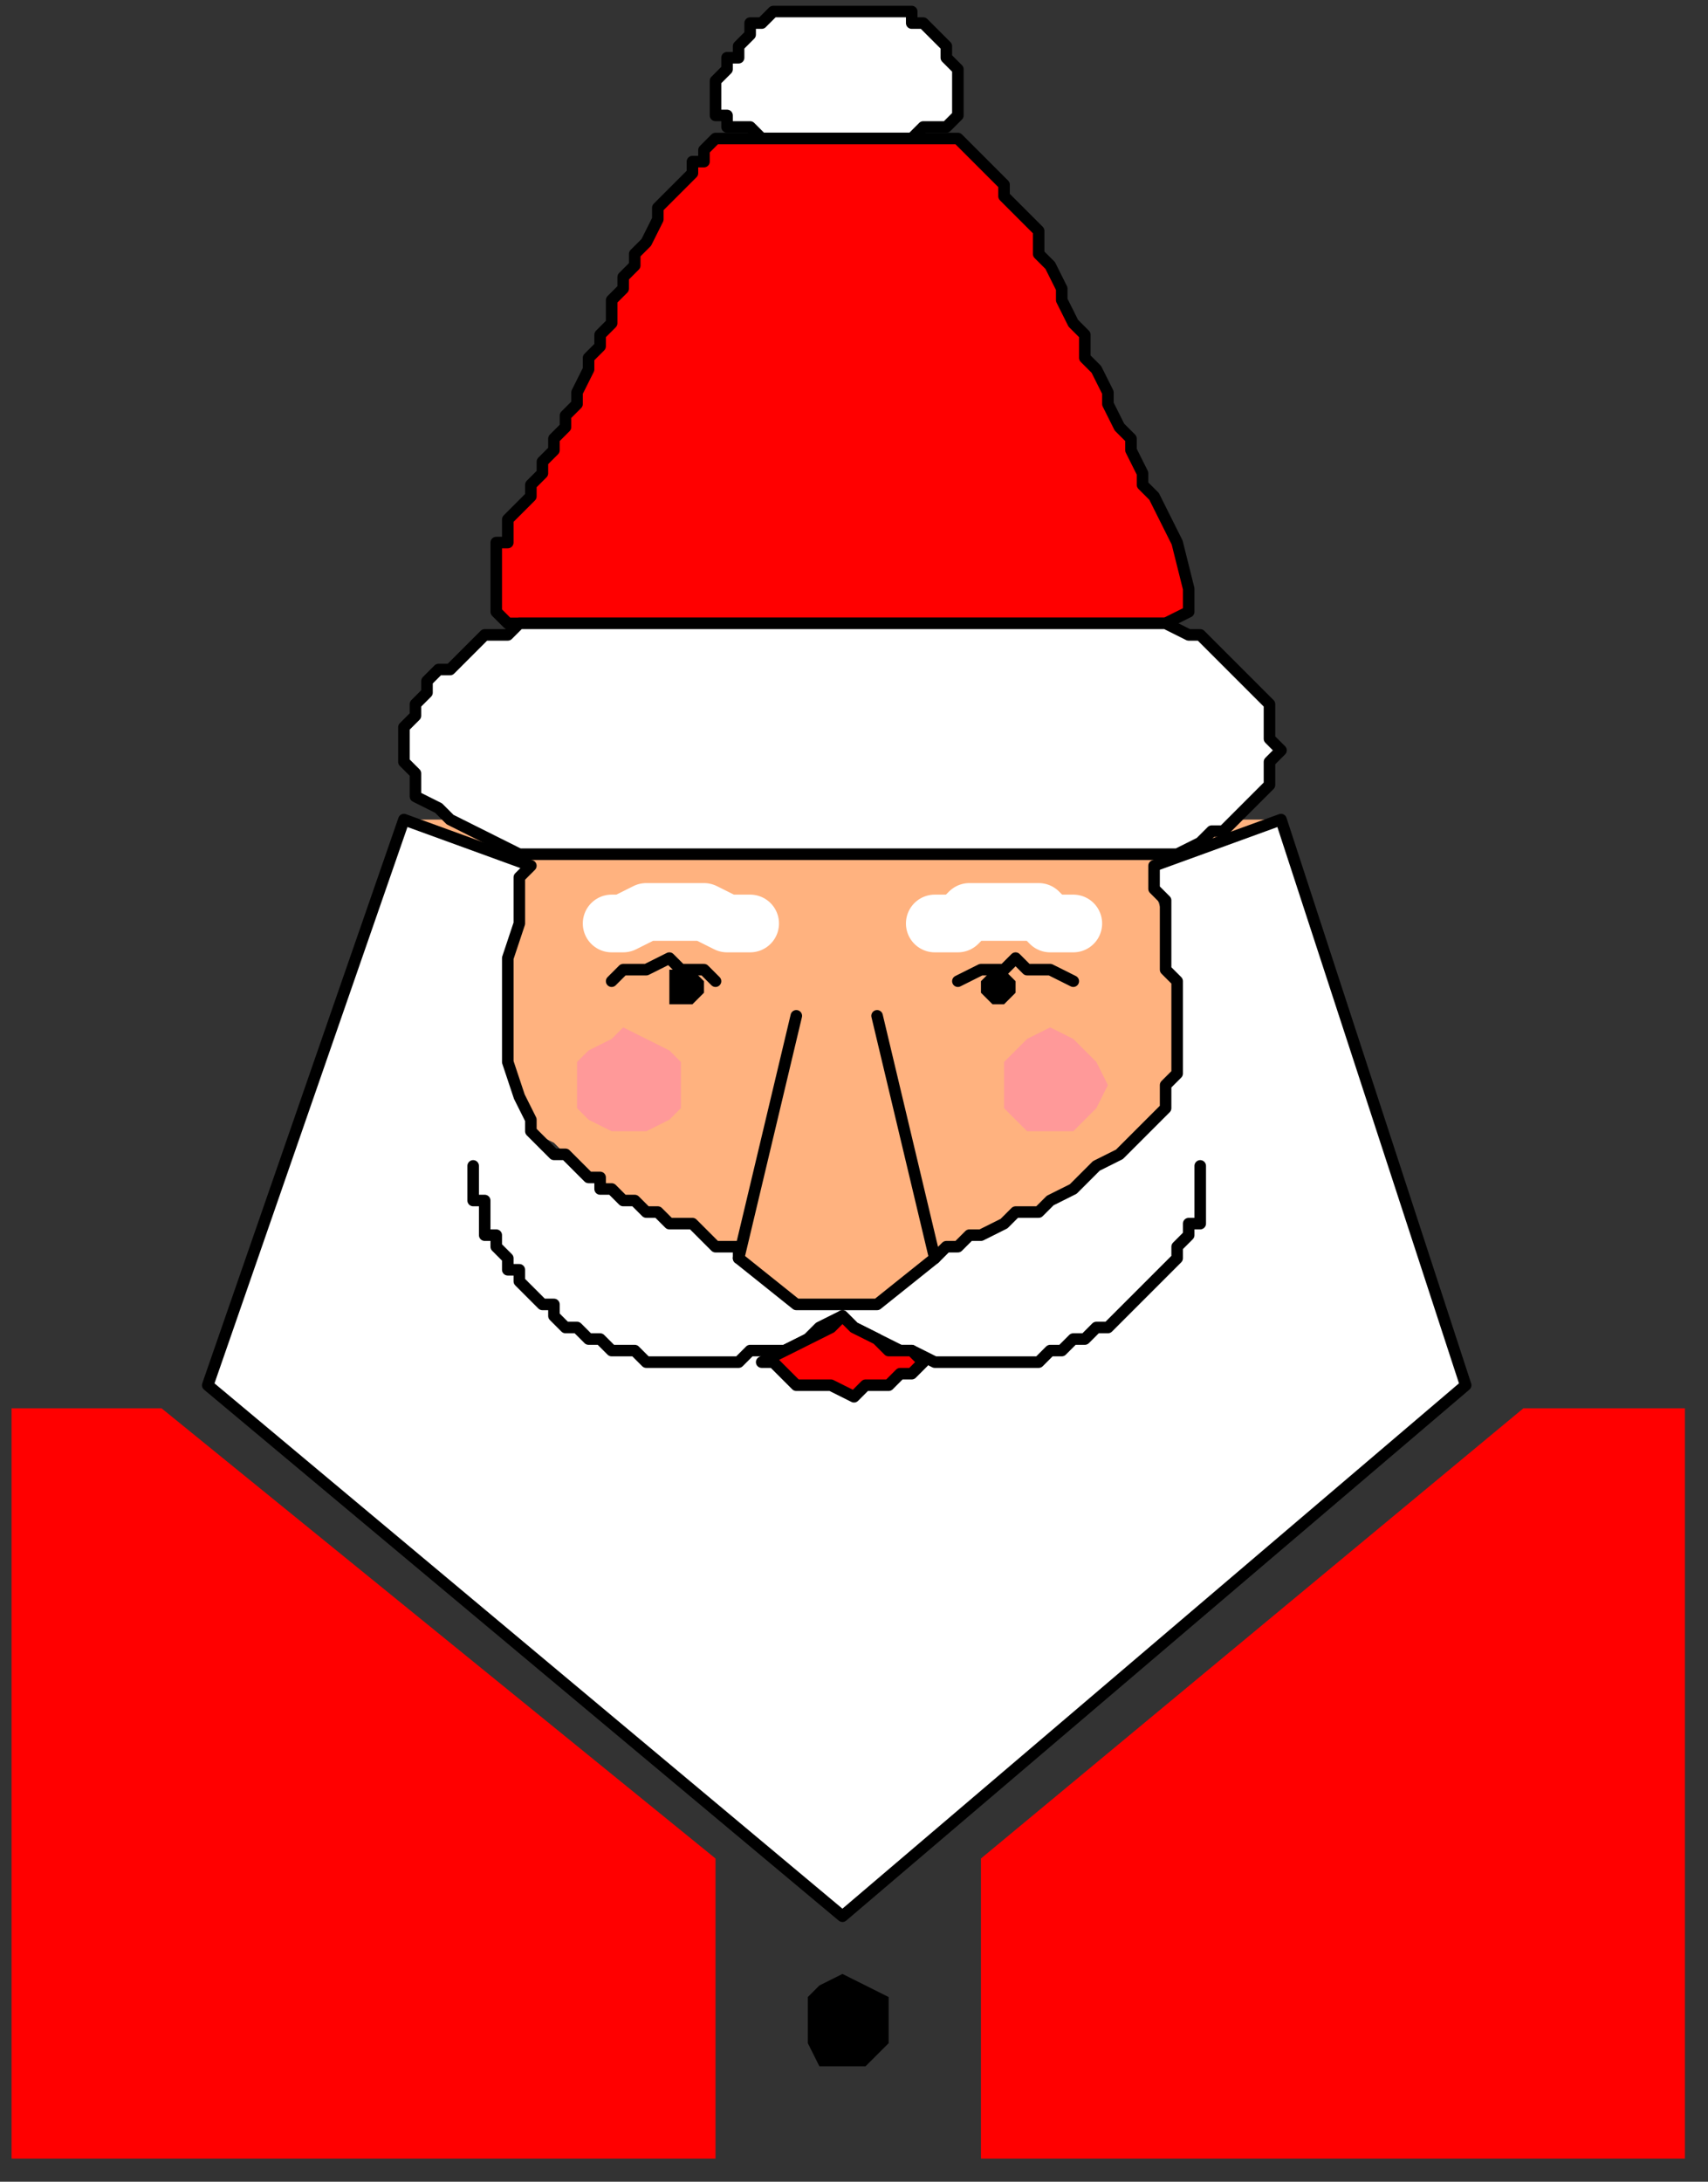
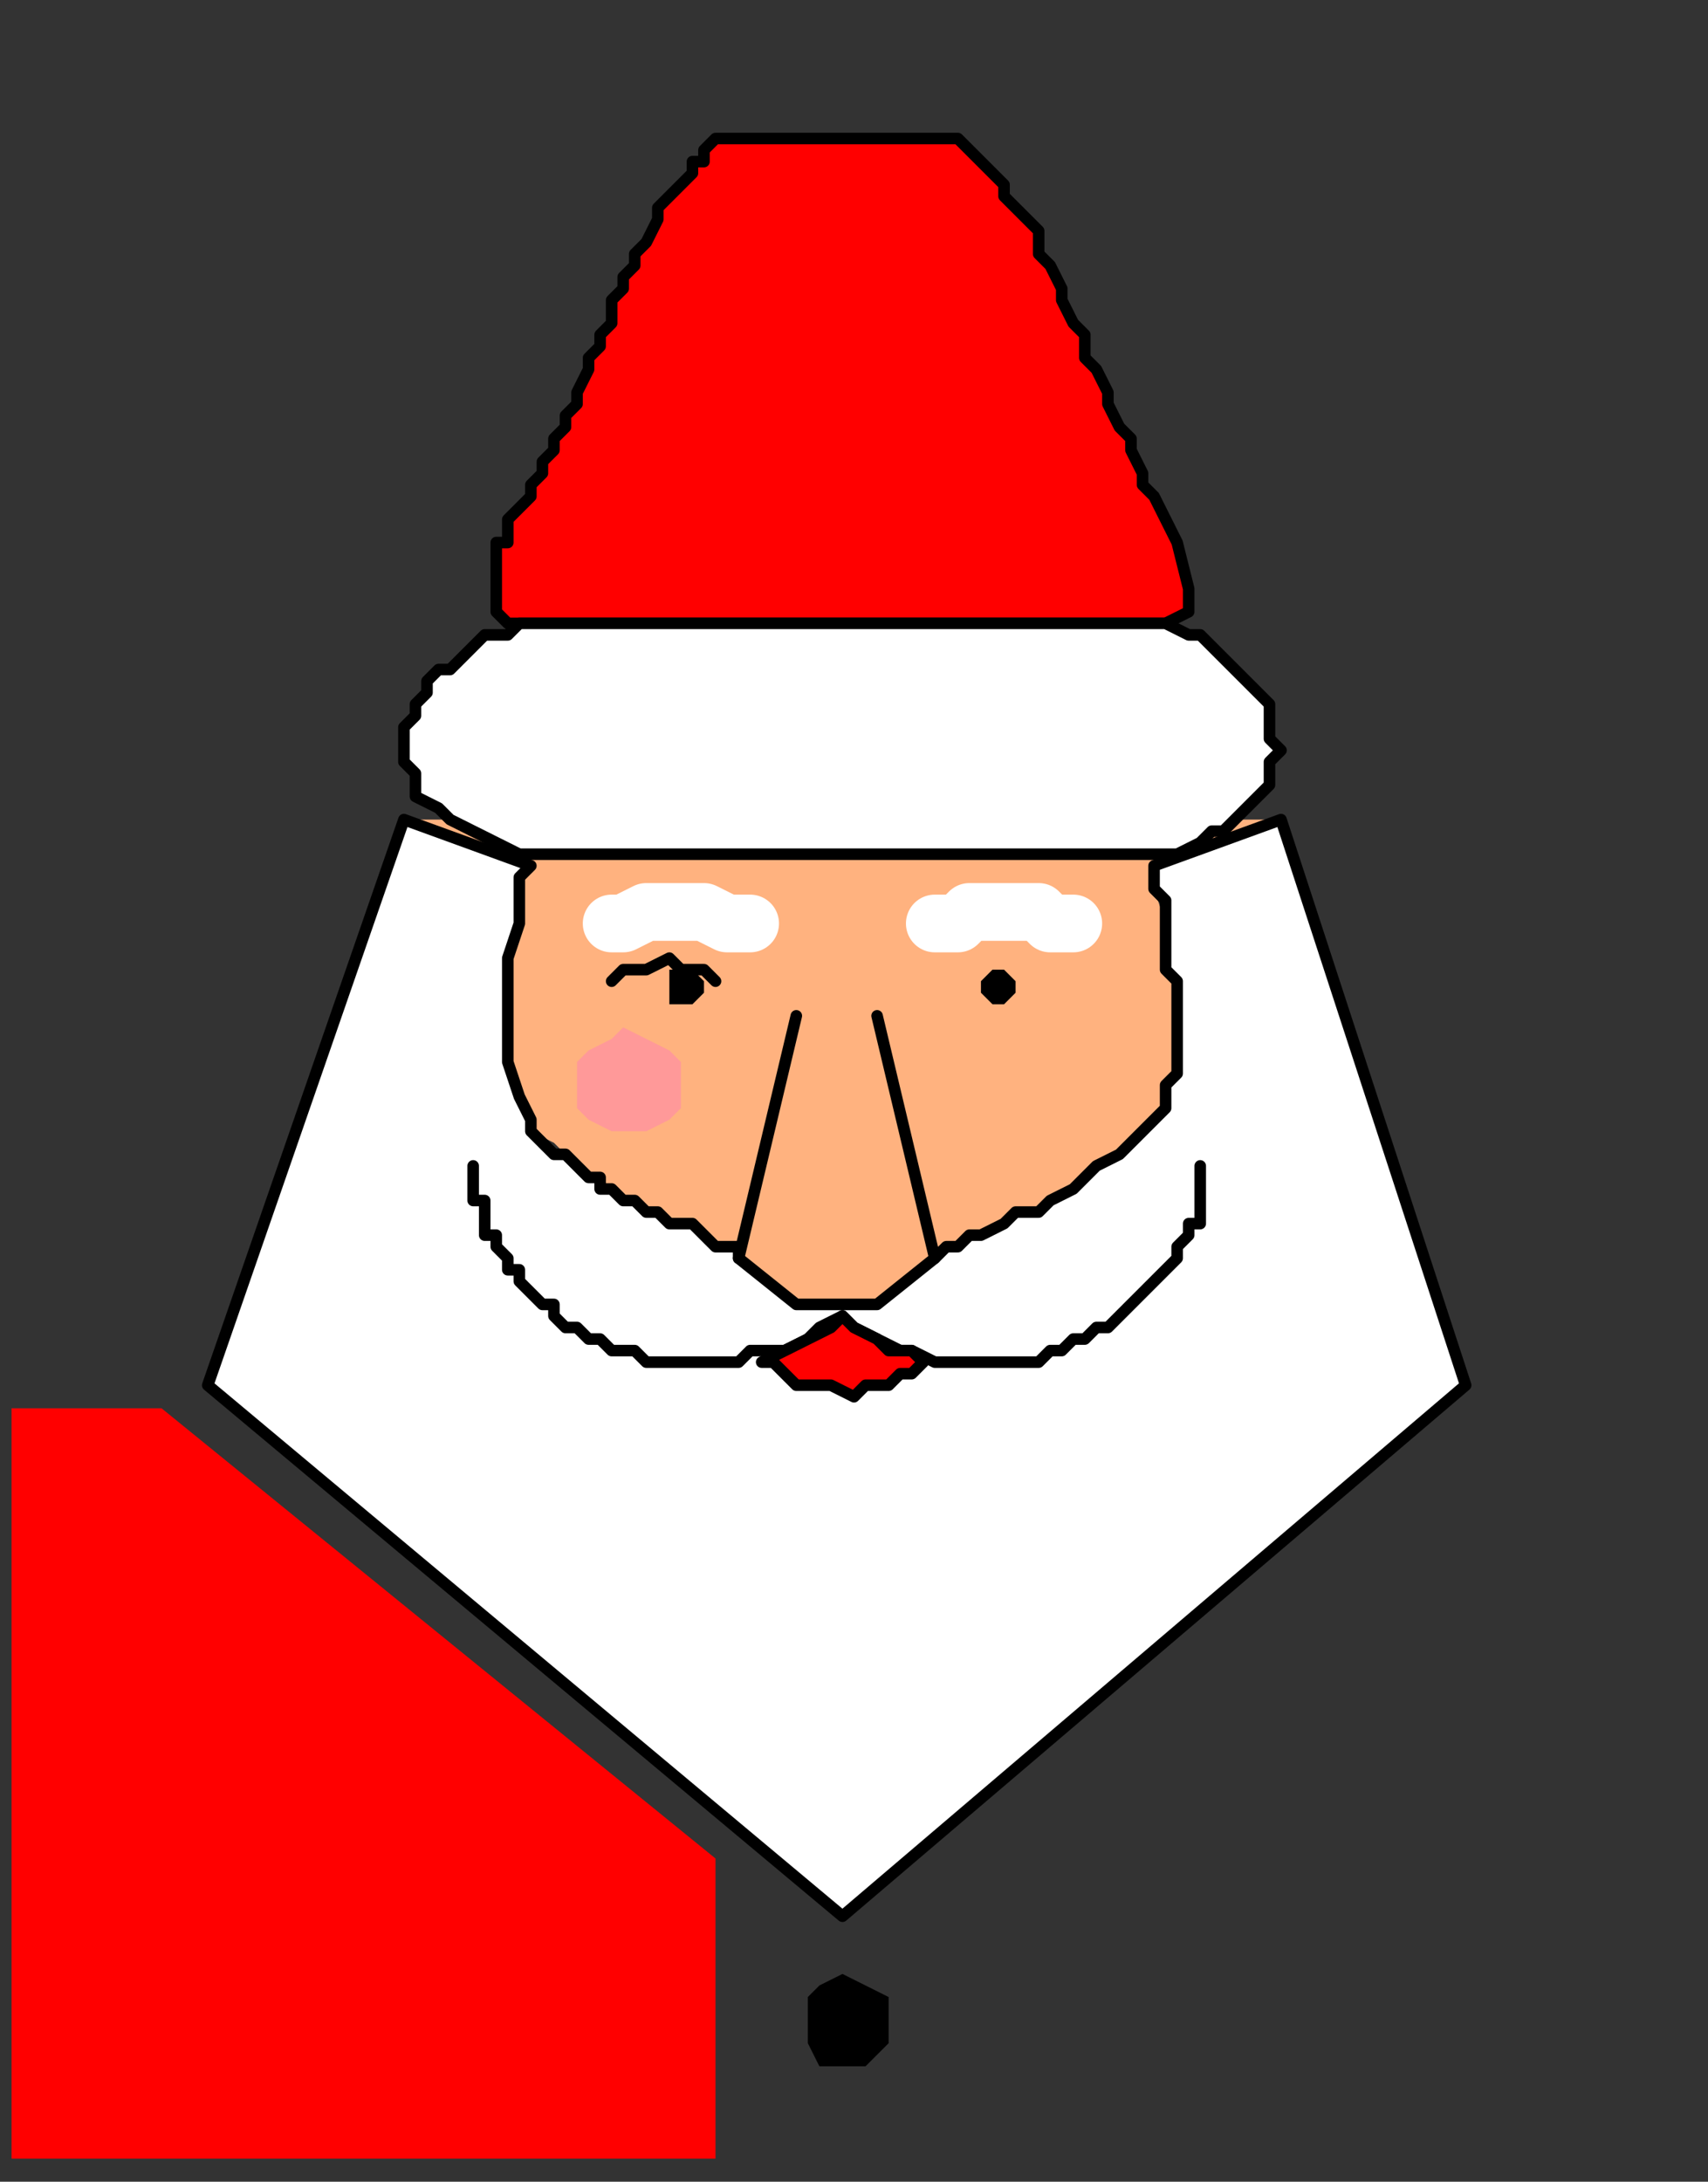
<svg xmlns="http://www.w3.org/2000/svg" xmlns:ns1="http://sodipodi.sourceforge.net/DTD/sodipodi-0.dtd" xmlns:ns2="http://www.inkscape.org/namespaces/inkscape" version="1.0" width="39.158mm" height="50.006mm" id="svg49" ns1:docname="SANTA027.WMF">
  <rect width="100%" height="100%" fill="#333333" stroke="none" />
  <ns1:namedview pagecolor="#ffffff" bordercolor="#666666" borderopacity="1" objecttolerance="10" gridtolerance="10" guidetolerance="10" ns2:pageopacity="0" ns2:pageshadow="2" ns2:window-width="640" ns2:window-height="480" id="namedview51" />
  <defs id="defs3">
    <pattern id="WMFhbasepattern" patternUnits="userSpaceOnUse" width="6" height="6" x="0" y="0" />
  </defs>
  <path style="fill:none;stroke:none;" d="  M 0,0   L 147,0   L 147,188   L 0,188   z " id="path5" />
  <path style="fill:#ffb27f;fill-rule:evenodd;fill-opacity:1;stroke:none;" d="  M 111,71   L 100,75   L 100,76   L 100,77   L 101,80   L 101,83   L 102,86   L 102,89   L 102,92   L 101,95   L 100,97   L 100,97   L 99,98   L 99,99   L 98,99   L 97,100   L 97,100   L 96,101   L 95,102   L 94,102   L 93,103   L 92,103   L 91,104   L 91,104   L 90,105   L 89,105   L 88,106   L 87,106   L 86,106   L 85,107   L 84,107   L 84,108   L 83,108   L 82,108   L 82,108   L 81,109   L 81,109   L 64,109   L 64,108   L 63,108   L 61,107   L 60,107   L 59,106   L 57,105   L 56,105   L 54,104   L 53,103   L 52,102   L 50,101   L 49,100   L 48,99   L 46,98   L 46,97   L 46,97   L 45,96   L 45,95   L 44,94   L 44,93   L 44,91   L 44,90   L 44,88   L 44,87   L 44,85   L 44,84   L 44,82   L 45,81   L 45,79   L 45,78   L 45,77   L 45,76   L 45,76   L 46,75   L 46,75   L 46,75   L 35,71  z " id="path7" />
  <path style="fill:#ffffff;fill-rule:evenodd;fill-opacity:1;stroke:none;" d="  M 81,109   L 82,108   L 83,108   L 84,107   L 85,107   L 87,106   L 88,105   L 90,105   L 91,104   L 93,103   L 94,102   L 95,101   L 97,100   L 98,99   L 99,98   L 100,97   L 100,97   L 101,96   L 101,95   L 101,94   L 102,93   L 102,91   L 102,90   L 102,88   L 102,87   L 102,85   L 101,84   L 101,82   L 101,81   L 101,79   L 101,78   L 100,77   L 100,76   L 100,76   L 100,75   L 100,75   L 100,75   L 111,71   L 127,120   L 73,166   L 18,120   L 35,71   L 46,75   L 45,76   L 45,77   L 45,80   L 44,83   L 44,86   L 44,89   L 44,92   L 45,95   L 46,97   L 46,97   L 46,98   L 47,99   L 47,99   L 48,100   L 49,100   L 50,101   L 51,102   L 52,102   L 52,103   L 53,103   L 54,104   L 55,104   L 56,105   L 57,105   L 58,106   L 59,106   L 60,106   L 61,107   L 61,107   L 62,108   L 63,108   L 63,108   L 64,108   L 64,109  z " id="path9" />
  <path style="fill:none;stroke:#000000;stroke-width:1px;stroke-linecap:round;stroke-linejoin:round;stroke-miterlimit:4;stroke-dasharray:none;stroke-opacity:1;" d="  M 81,109   L 82,108   L 83,108   L 84,107   L 85,107   L 87,106   L 88,105   L 90,105   L 91,104   L 93,103   L 94,102   L 95,101   L 97,100   L 98,99   L 99,98   L 100,97   L 100,97   L 101,96   L 101,95   L 101,94   L 102,93   L 102,91   L 102,90   L 102,88   L 102,87   L 102,85   L 101,84   L 101,82   L 101,81   L 101,79   L 101,78   L 100,77   L 100,76   L 100,76   L 100,75   L 100,75   L 100,75   L 111,71   L 127,120   L 73,166   L 18,120   L 35,71   L 46,75   L 45,76   L 45,77   L 45,80   L 44,83   L 44,86   L 44,89   L 44,92   L 45,95   L 46,97   L 46,97   L 46,98   L 47,99   L 47,99   L 48,100   L 49,100   L 50,101   L 51,102   L 52,102   L 52,103   L 53,103   L 54,104   L 55,104   L 56,105   L 57,105   L 58,106   L 59,106   L 60,106   L 61,107   L 61,107   L 62,108   L 63,108   L 63,108   L 64,108   L 64,109  " id="path11" />
  <path style="fill:none;stroke:#000000;stroke-width:1px;stroke-linecap:round;stroke-linejoin:round;stroke-miterlimit:4;stroke-dasharray:none;stroke-opacity:1;" d="  M 62,85   L 61,84   L 59,84   L 58,83   L 56,84   L 55,84   L 54,84   L 53,85  " id="path13" />
  <path style="fill:#000000;fill-rule:evenodd;fill-opacity:1;stroke:none;" d="  M 59,87   L 60,87   L 61,86   L 61,86   L 61,86   L 61,85   L 60,84   L 59,84   L 59,84   L 58,84   L 58,85   L 58,86   L 58,86   L 58,86   L 58,87   L 59,87  z " id="path15" />
  <path style="fill:#ff9999;fill-rule:evenodd;fill-opacity:1;stroke:none;" d="  M 54,98   L 56,98   L 58,97   L 59,96   L 59,94   L 59,94   L 59,92   L 58,91   L 56,90   L 54,89   L 54,89   L 53,90   L 51,91   L 50,92   L 50,94   L 50,94   L 50,96   L 51,97   L 53,98   L 54,98  z " id="path17" />
-   <path style="fill:#ffffff;fill-rule:evenodd;fill-opacity:1;stroke:#000000;stroke-width:1px;stroke-linecap:round;stroke-linejoin:round;stroke-miterlimit:4;stroke-dasharray:none;stroke-opacity:1;" d="  M 78,12   L 79,12   L 80,11   L 81,11   L 82,11   L 82,11   L 83,10   L 83,10   L 83,9   L 83,9   L 83,8   L 83,8   L 83,7   L 83,6   L 83,6   L 82,5   L 82,5   L 82,4   L 81,3   L 81,3   L 80,2   L 80,2   L 79,2   L 79,1   L 78,1   L 78,1   L 78,1   L 78,1   L 68,1   L 68,1   L 67,1   L 67,1   L 66,2   L 66,2   L 65,2   L 65,3   L 65,3   L 64,4   L 64,5   L 63,5   L 63,6   L 63,6   L 62,7   L 62,8   L 62,8   L 62,9   L 62,9   L 62,10   L 63,10   L 63,11   L 64,11   L 64,11   L 65,11   L 66,12   L 67,12   L 67,12   L 78,12  z " id="path19" />
  <path style="fill:#ff0000;fill-rule:evenodd;fill-opacity:1;stroke:#000000;stroke-width:1px;stroke-linecap:round;stroke-linejoin:round;stroke-miterlimit:4;stroke-dasharray:none;stroke-opacity:1;" d="  M 100,54   L 101,54   L 103,53   L 103,51   L 102,47   L 100,43   L 100,43   L 99,42   L 99,41   L 98,39   L 98,38   L 97,37   L 96,35   L 96,34   L 95,32   L 94,31   L 94,29   L 93,28   L 92,26   L 92,25   L 91,23   L 90,22   L 90,20   L 89,19   L 88,18   L 87,17   L 87,16   L 86,15   L 85,14   L 84,13   L 83,12   L 82,12   L 82,12   L 81,12   L 81,12   L 65,12   L 64,12   L 64,12   L 63,12   L 62,12   L 61,13   L 61,14   L 60,14   L 60,15   L 59,16   L 58,17   L 58,17   L 57,18   L 57,19   L 56,21   L 55,22   L 55,23   L 54,24   L 54,25   L 53,26   L 53,28   L 52,29   L 52,30   L 51,31   L 51,32   L 50,34   L 50,35   L 49,36   L 49,37   L 48,38   L 48,39   L 47,40   L 47,41   L 46,42   L 46,43   L 46,43   L 45,44   L 44,45   L 44,47   L 43,47   L 43,48   L 43,49   L 43,50   L 43,51   L 43,51   L 43,52   L 43,52   L 43,53   L 43,53   L 43,53   L 44,54   L 44,54   L 44,54   L 45,54   L 45,54   L 46,54   L 46,54   L 100,54  z " id="path21" />
  <path style="fill:#ffffff;fill-rule:evenodd;fill-opacity:1;stroke:#000000;stroke-width:1px;stroke-linecap:round;stroke-linejoin:round;stroke-miterlimit:4;stroke-dasharray:none;stroke-opacity:1;" d="  M 98,74   L 100,74   L 102,74   L 104,73   L 105,72   L 106,72   L 107,71   L 108,70   L 109,69   L 110,68   L 110,67   L 110,66   L 111,65   L 111,65   L 110,64   L 110,63   L 110,61   L 109,60   L 108,59   L 107,58   L 106,57   L 105,56   L 104,55   L 103,55   L 101,54   L 100,54   L 100,54   L 46,54   L 45,54   L 44,55   L 43,55   L 42,55   L 41,56   L 40,57   L 39,58   L 38,58   L 37,59   L 37,60   L 36,61   L 36,62   L 35,63   L 35,64   L 35,65   L 35,65   L 35,66   L 36,67   L 36,69   L 38,70   L 39,71   L 41,72   L 43,73   L 45,74   L 48,74   L 48,74   L 98,74  z " id="path23" />
-   <path style="fill:none;stroke:#000000;stroke-width:1px;stroke-linecap:round;stroke-linejoin:round;stroke-miterlimit:4;stroke-dasharray:none;stroke-opacity:1;" d="  M 83,85   L 85,84   L 87,84   L 88,83   L 89,84   L 90,84   L 91,84   L 93,85  " id="path25" />
  <path style="fill:#000000;fill-rule:evenodd;fill-opacity:1;stroke:none;" d="  M 86,87   L 86,87   L 85,86   L 85,86   L 85,86   L 85,85   L 86,84   L 86,84   L 86,84   L 87,84   L 88,85   L 88,86   L 88,86   L 88,86   L 87,87   L 86,87  z " id="path27" />
  <path style="fill:none;stroke:#000000;stroke-width:1px;stroke-linecap:round;stroke-linejoin:round;stroke-miterlimit:4;stroke-dasharray:none;stroke-opacity:1;" d="  M 104,101   L 104,102   L 104,102   L 104,103   L 104,103   L 104,104   L 104,105   L 104,106   L 103,106   L 103,107   L 102,108   L 102,109   L 101,110   L 100,111   L 100,111   L 99,112   L 98,113   L 97,114   L 96,115   L 95,115   L 94,116   L 93,116   L 92,117   L 91,117   L 90,118   L 88,118   L 87,118   L 85,118   L 84,118   L 83,118   L 81,118   L 79,117   L 78,117   L 76,116   L 74,115   L 73,114   L 73,114   L 71,115   L 70,116   L 68,117   L 67,117   L 65,117   L 64,118   L 63,118   L 61,118   L 60,118   L 59,118   L 58,118   L 56,118   L 55,117   L 54,117   L 53,117   L 52,116   L 51,116   L 50,115   L 49,115   L 48,114   L 48,113   L 47,113   L 46,112   L 45,111   L 45,110   L 44,110   L 44,109   L 43,108   L 43,107   L 42,107   L 42,106   L 42,105   L 42,104   L 41,104   L 41,103   L 41,103   L 41,102   L 41,102   L 41,101  " id="path29" />
-   <path style="fill:#ff9999;fill-rule:evenodd;fill-opacity:1;stroke:none;" d="  M 91,98   L 89,98   L 88,97   L 87,96   L 87,94   L 87,94   L 87,92   L 88,91   L 89,90   L 91,89   L 91,89   L 93,90   L 94,91   L 95,92   L 96,94   L 96,94   L 95,96   L 94,97   L 93,98   L 91,98  z " id="path31" />
  <path style="fill:#ff0000;fill-rule:evenodd;fill-opacity:1;stroke:#000000;stroke-width:1px;stroke-linecap:round;stroke-linejoin:round;stroke-miterlimit:4;stroke-dasharray:none;stroke-opacity:1;" d="  M 80,118   L 79,119   L 78,119   L 77,120   L 75,120   L 74,121   L 72,120   L 70,120   L 69,120   L 68,119   L 67,118   L 66,118   L 66,118   L 68,117   L 70,116   L 72,115   L 73,114   L 73,114   L 74,115   L 76,116   L 77,117   L 79,117   L 80,118  z " id="path33" />
  <path style="fill:#ffb27f;fill-rule:evenodd;fill-opacity:1;stroke:none;" d="  M 76,88   L 81,109   L 76,113   L 69,113   L 64,109   L 69,88  z " id="path35" />
  <path style="fill:none;stroke:#000000;stroke-width:1px;stroke-linecap:round;stroke-linejoin:round;stroke-miterlimit:4;stroke-dasharray:none;stroke-opacity:1;" d="  M 76,88   L 81,109   L 76,113   L 69,113   L 64,109   L 69,88  " id="path37" />
  <path style="fill:none;stroke:#ffffff;stroke-width:5px;stroke-linecap:round;stroke-linejoin:round;stroke-miterlimit:4;stroke-dasharray:none;stroke-opacity:1;" d="  M 65,80   L 63,80   L 61,79   L 59,79   L 58,79   L 56,79   L 54,80   L 53,80  " id="path39" />
  <path style="fill:none;stroke:#ffffff;stroke-width:5px;stroke-linecap:round;stroke-linejoin:round;stroke-miterlimit:4;stroke-dasharray:none;stroke-opacity:1;" d="  M 81,80   L 83,80   L 84,79   L 86,79   L 88,79   L 90,79   L 91,80   L 93,80  " id="path41" />
-   <path style="fill:#ff0000;fill-rule:evenodd;fill-opacity:1;stroke:none;" d="  M 146,122   L 132,122   L 85,161   L 85,187   L 146,187   L 146,122  z " id="path43" />
  <path style="fill:#ff0000;fill-rule:evenodd;fill-opacity:1;stroke:none;" d="  M 1,122   L 14,122   L 62,161   L 62,187   L 1,187   L 1,122  z " id="path45" />
  <path style="fill:#000000;fill-rule:evenodd;fill-opacity:1;stroke:none;" d="  M 73,179   L 75,179   L 77,177   L 77,175   L 77,175   L 77,173   L 75,172   L 73,171   L 73,171   L 71,172   L 70,173   L 70,175   L 70,175   L 70,177   L 71,179   L 73,179  z " id="path47" />
</svg>